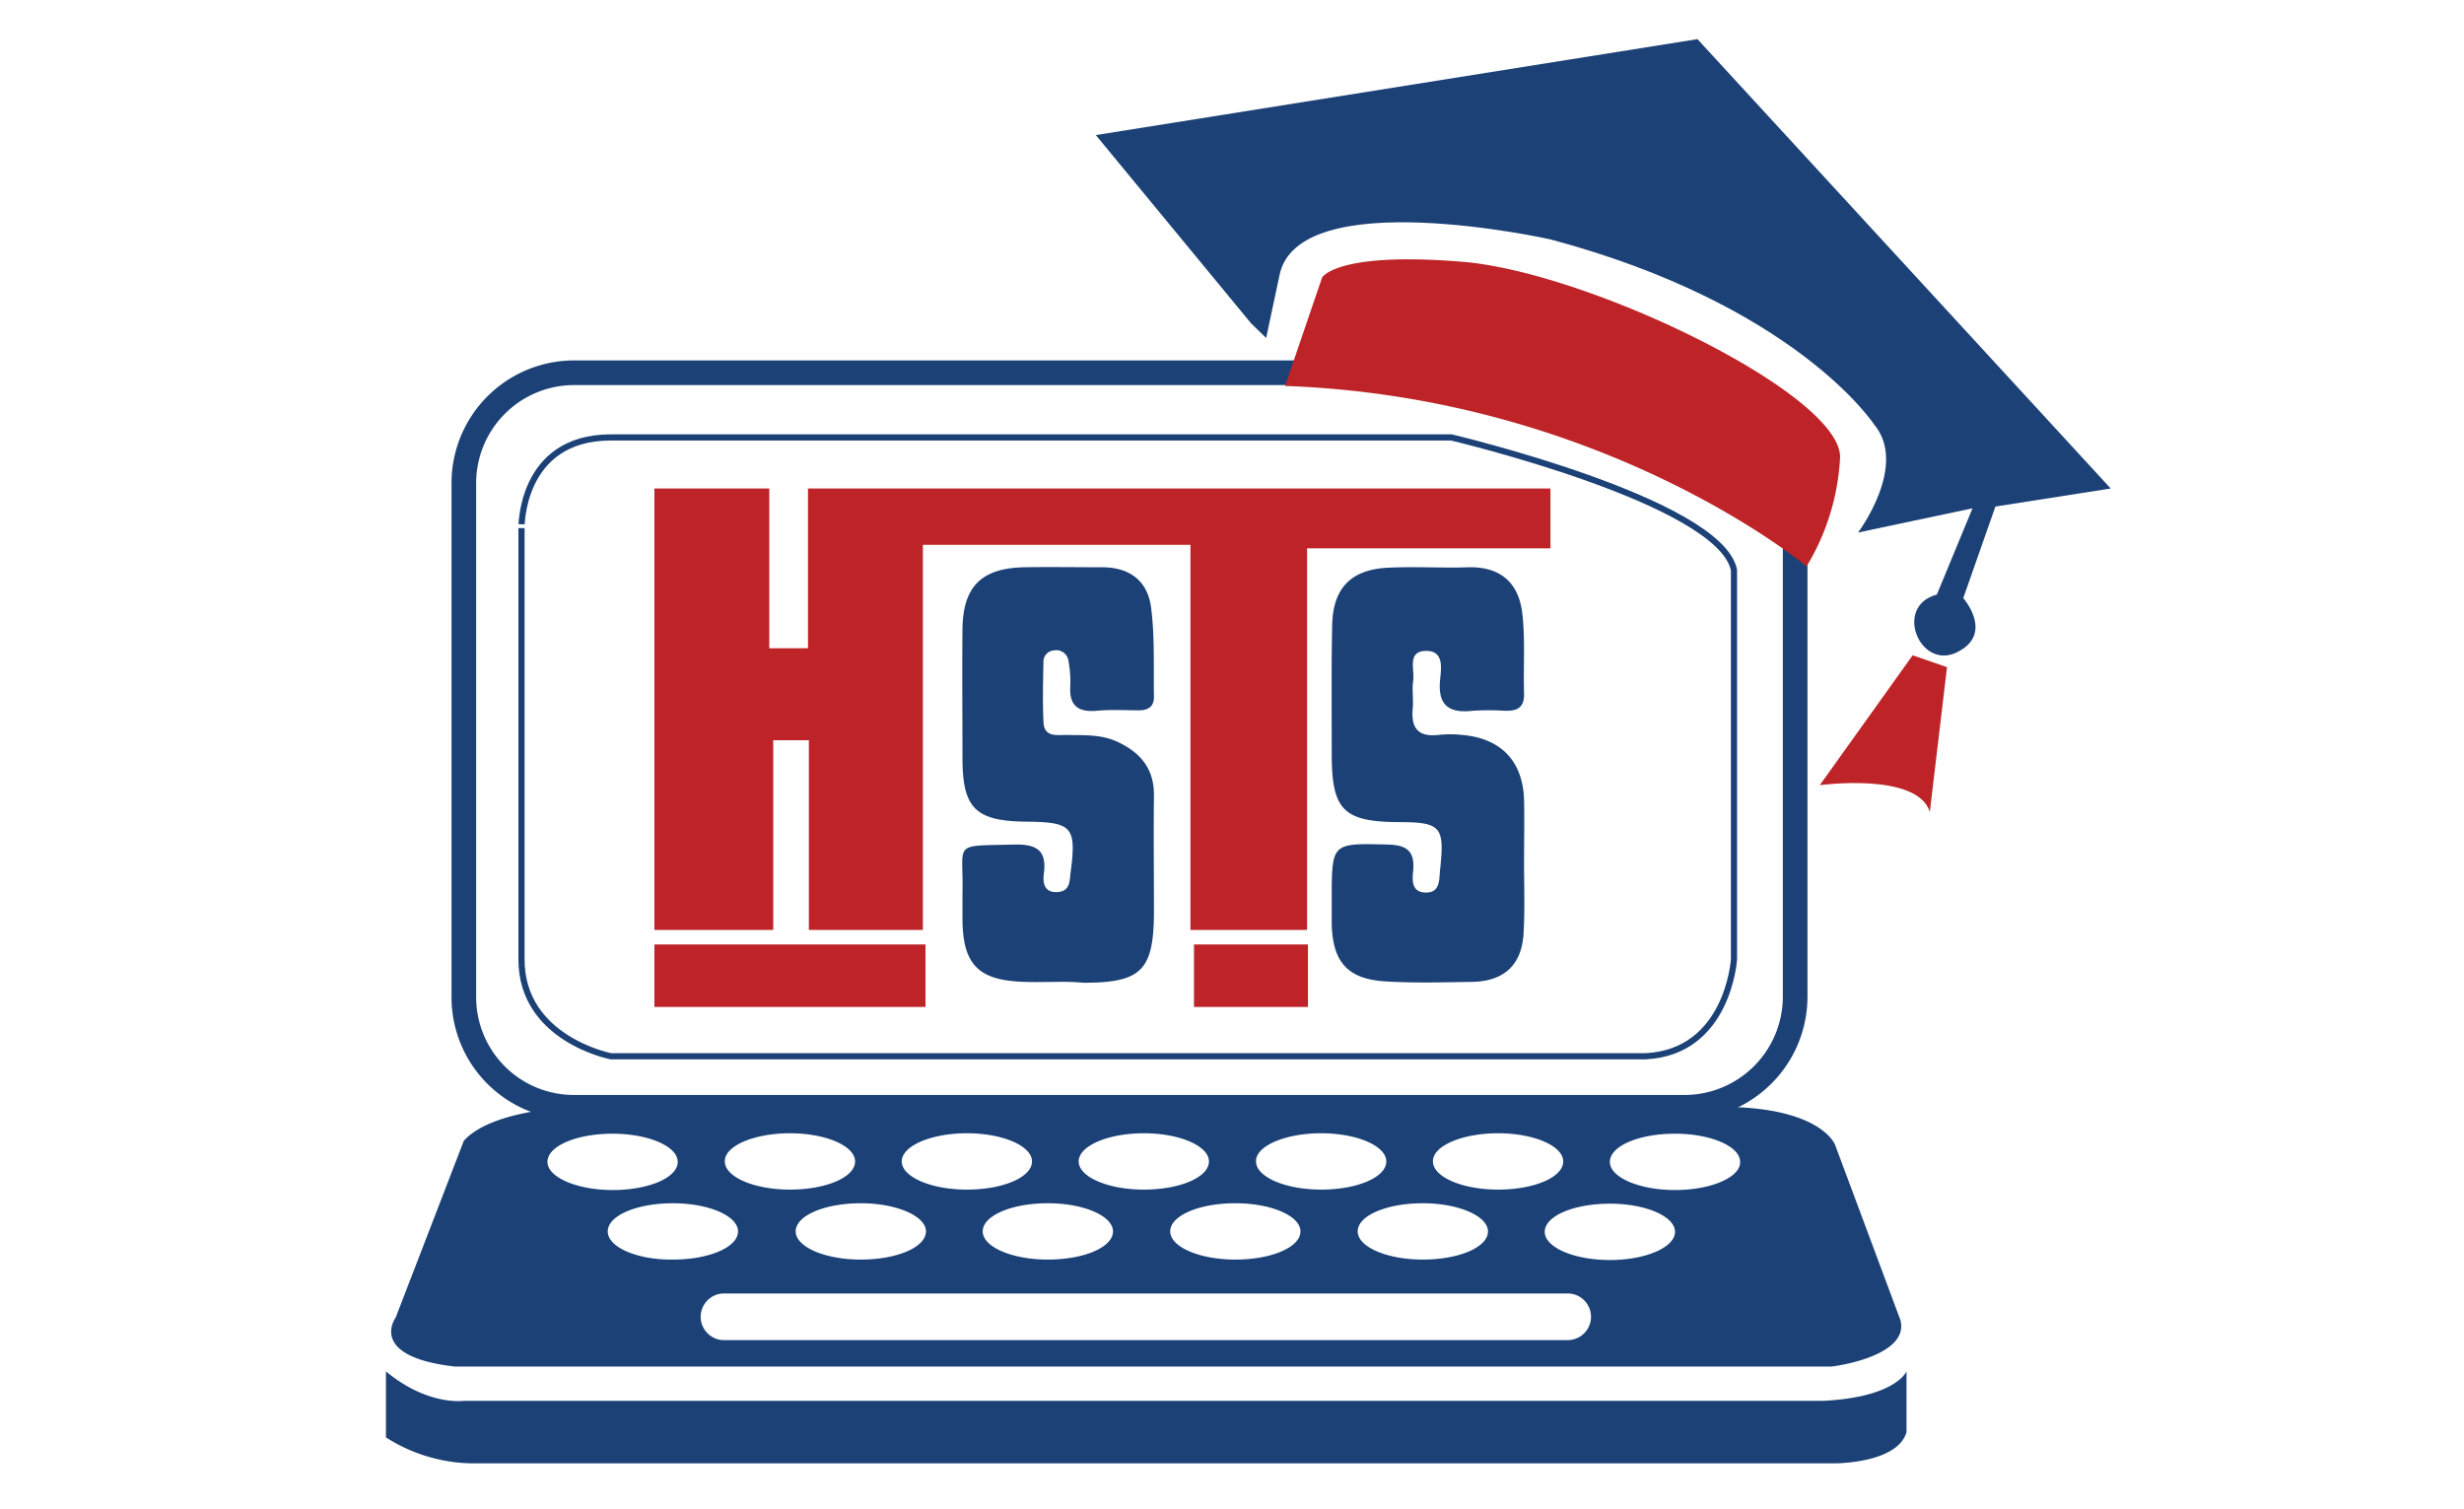
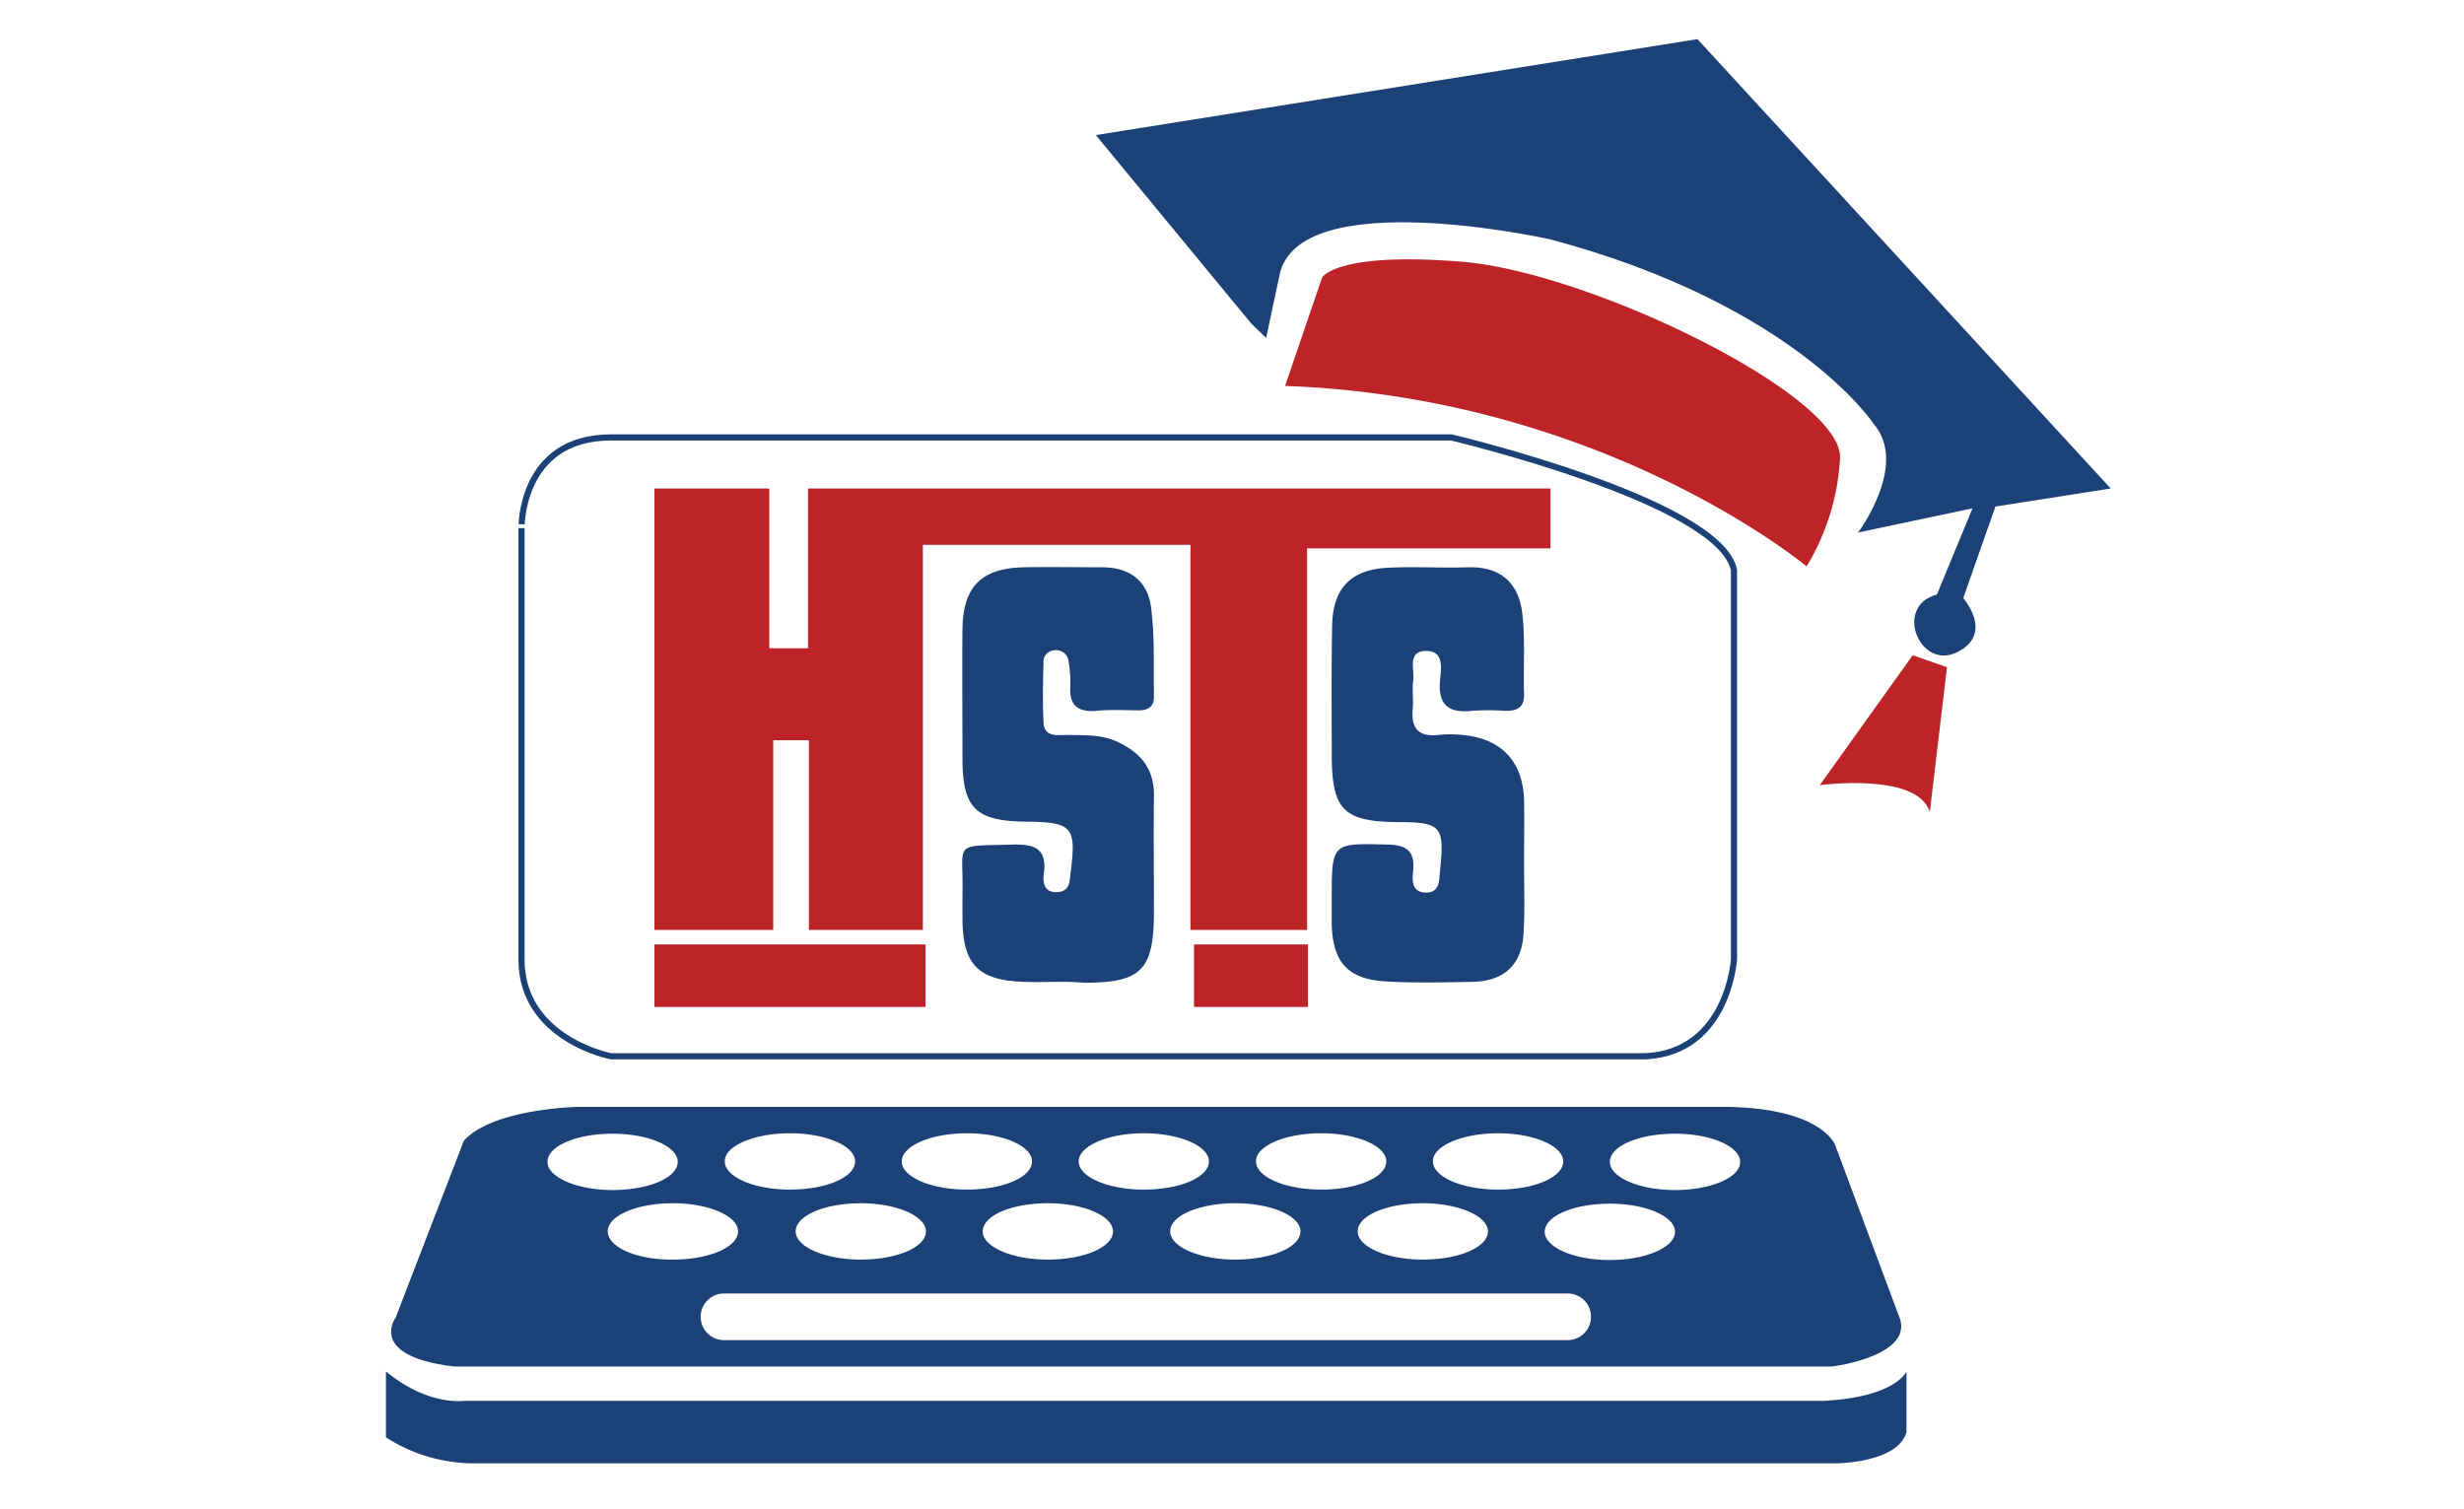
<svg xmlns="http://www.w3.org/2000/svg" id="Layer_1" data-name="Layer 1" viewBox="0 0 400 245">
  <defs>
    <style>.cls-1{fill:#1b4176;}.cls-2,.cls-3{fill:none;stroke:#1b4176;stroke-miterlimit:10;}.cls-2{stroke-width:4px;}.cls-4{fill:#bd2327;}</style>
  </defs>
  <path class="cls-1" d="M171.964,159.389c-1.858,0-3.787.071-5.644,0-7.502-.214-10.074-2.786-10.074-10.36v-3.929c.214-8.573-1.858-7.716,8.288-8.002,3.501-.071,5.43.714,4.93,4.644-.214,1.5,0,3.215,2.215,3.072,2.143-.143,1.929-1.929,2.143-3.358.929-7.216.214-8.002-7.145-8.073-8.288-.071-10.431-2.143-10.431-10.288,0-7.002-.071-13.932,0-20.934.071-6.93,3.072-9.931,10.002-10.074,4.144-.071,8.288,0,12.432,0,4.715-.071,7.716,2.215,8.216,6.787.572,4.644.357,9.431.429,14.075.071,1.643-.786,2.358-2.429,2.358-2.286,0-4.572-.143-6.787.071-3.144.286-4.572-.857-4.358-4.072a18.207,18.207,0,0,0-.286-3.929,2,2,0,0,0-2.429-1.786,1.817,1.817,0,0,0-1.643,1.929c-.071,3.215-.143,6.43,0,9.645.071,2.572,2.215,2.143,3.787,2.143,2.786.071,5.573-.143,8.288,1.143,3.787,1.786,5.93,4.43,5.859,8.788-.071,6.216,0,12.432,0,18.647,0,9.645-2,11.646-11.431,11.646A36.114,36.114,0,0,0,171.964,159.389Z" />
  <path class="cls-1" d="M247.411,140.027c0,3.787.143,7.573-.071,11.288-.214,5.144-3.001,7.93-8.216,8.073-4.715.071-9.431.214-14.146-.071-6.216-.357-8.645-3.144-8.788-9.359v-3.929c0-9.288,0-9.145,9.074-8.931,3.215.071,4.43,1.143,4.144,4.287-.143,1.429-.286,3.358,1.858,3.501,2.501.143,2.358-1.929,2.501-3.572.786-7.145.214-7.859-6.787-7.859-8.931-.071-10.788-2-10.788-11.074,0-7.002-.071-13.932.071-20.934.143-6.001,3.072-9.002,9.074-9.288,4.358-.214,8.716.071,13.003-.071,5.287-.143,8.216,2.572,8.788,7.502.5,4.287.143,8.645.286,13.003.071,2.358-1.215,2.858-3.215,2.786a40.053,40.053,0,0,0-5.073,0c-3.715.429-5.716-.714-5.358-4.858.143-1.786.786-4.858-2.215-4.858-3.215,0-1.858,3.072-2.143,4.858-.214,1.5.071,3.001-.071,4.501-.286,3.072.786,4.644,4.144,4.287a18.064,18.064,0,0,1,3.929,0c6.359.572,9.859,4.358,10.002,10.645C247.482,133.24,247.411,136.669,247.411,140.027Z" />
-   <path class="cls-2" d="M273.56,179.751H93.16a17.868,17.868,0,0,1-17.861-17.861V78.369A17.914,17.914,0,0,1,93.16,60.508H273.56A17.914,17.914,0,0,1,291.421,78.369v83.448A17.975,17.975,0,0,1,273.56,179.751Z" />
  <path class="cls-3" d="M99.161,71.011H235.622s43.51,10.288,45.868,21.505v63.229s-.929,15.004-14.289,15.718H99.161s-14.503-2.786-14.503-15.718V85.728C84.658,85.8,84.372,71.011,99.161,71.011Z" />
  <polygon class="cls-4" points="106.234 79.298 106.234 150.958 125.525 150.958 125.525 120.165 131.312 120.165 131.312 150.958 149.816 150.958 149.816 88.443 193.255 88.443 193.255 150.958 212.188 150.958 212.188 89.015 251.697 89.015 251.697 79.298 131.169 79.298 131.169 105.233 124.882 105.233 124.882 79.298 106.234 79.298" />
  <rect class="cls-4" x="106.234" y="153.316" width="44.01" height="10.145" />
  <rect class="cls-4" x="193.826" y="153.316" width="18.504" height="10.145" />
  <path class="cls-1" d="M308.496,214.259l-10.574-28.364s-2.143-6.216-18.504-6.216H93.946s-13.86.214-18.647,5.501l-11.074,28.721s-4.644,6.287,9.574,7.93h223.41C297.28,221.903,310.14,220.26,308.496,214.259Zm-65.301-30.293c5.859,0,10.574,2.072,10.574,4.573,0,2.572-4.715,4.572-10.574,4.572s-10.574-2.072-10.574-4.572C232.55,186.038,237.337,183.966,243.195,183.966Zm-1.643,15.932c0,2.572-4.715,4.573-10.574,4.573s-10.574-2.072-10.574-4.573c0-2.572,4.715-4.572,10.574-4.572C236.765,195.326,241.552,197.398,241.552,199.898Zm-27.078-15.932c5.859,0,10.574,2.072,10.574,4.573,0,2.572-4.715,4.572-10.574,4.572s-10.574-2.072-10.574-4.572C203.829,186.038,208.616,183.966,214.474,183.966Zm-3.358,15.932c0,2.572-4.715,4.573-10.574,4.573s-10.574-2.072-10.574-4.573c0-2.572,4.715-4.572,10.574-4.572S211.116,197.398,211.116,199.898ZM185.682,183.966c5.859,0,10.574,2.072,10.574,4.573,0,2.572-4.715,4.572-10.574,4.572s-10.574-2.072-10.574-4.572S179.823,183.966,185.682,183.966Zm-5.001,15.932c0,2.572-4.715,4.573-10.574,4.573s-10.574-2.072-10.574-4.573c0-2.572,4.715-4.572,10.574-4.572S180.681,197.398,180.681,199.898Zm-23.72-15.932c5.859,0,10.574,2.072,10.574,4.573,0,2.572-4.715,4.572-10.574,4.572s-10.574-2.072-10.574-4.572S151.102,183.966,156.961,183.966Zm-6.644,15.932c0,2.572-4.715,4.573-10.574,4.573s-10.574-2.072-10.574-4.573c0-2.572,4.715-4.572,10.574-4.572C145.529,195.326,150.316,197.398,150.316,199.898Zm-22.077-15.932c5.859,0,10.574,2.072,10.574,4.573,0,2.572-4.715,4.572-10.574,4.572s-10.574-2.072-10.574-4.572C117.594,186.038,122.381,183.966,128.24,183.966Zm-39.366,4.644c0-2.572,4.715-4.573,10.574-4.573s10.574,2.072,10.574,4.573c0,2.572-4.715,4.572-10.574,4.572C93.66,193.182,88.873,191.11,88.873,188.61Zm9.788,11.288c0-2.572,4.715-4.572,10.574-4.572s10.574,2.072,10.574,4.572c0,2.572-4.715,4.573-10.574,4.573C103.448,204.542,98.661,202.47,98.661,199.898Zm155.894,17.647h-136.961a3.787,3.787,0,1,1,0-7.573h136.961a3.787,3.787,0,0,1,0,7.573Zm6.787-13.003c-5.859,0-10.574-2.072-10.574-4.573,0-2.572,4.715-4.572,10.574-4.572s10.574,2.072,10.574,4.572S267.201,204.542,261.342,204.542Zm10.574-11.36c-5.859,0-10.574-2.072-10.574-4.572,0-2.572,4.715-4.573,10.574-4.573s10.574,2.072,10.574,4.573C282.562,191.11,277.775,193.182,271.916,193.182Z" />
  <path class="cls-1" d="M62.653,222.618v10.717A26.632,26.632,0,0,0,76.513,237.55H297.923s10.145,0,11.574-5.073v-9.859s-1.715,4.215-13.575,4.787H75.298S69.44,228.262,62.653,222.618Z" />
  <path class="cls-4" d="M208.616,62.651l6.001-17.576s2.215-4.287,22.863-2.572,61.729,21.648,61.229,31.865a37.849,37.849,0,0,1-5.43,17.576S260.485,64.509,208.616,62.651Z" />
  <path class="cls-1" d="M203.114,52.506,177.894,21.928l97.666-15.575,67.087,72.946L323.929,82.228l-5.216,14.861s5.073,5.787-1,8.788-10.36-7.502-3.286-9.359l5.787-14.003-18.576,3.929s8.216-10.931,2.572-17.576c0,0-12.646-19.362-52.512-30.007,0,0-41.153-9.216-44.01,5.93L205.544,54.864Z" />
  <path class="cls-4" d="M310.497,106.376,295.422,127.453s15.861-2.143,17.861,4.358l2.786-23.506Z" />
</svg>